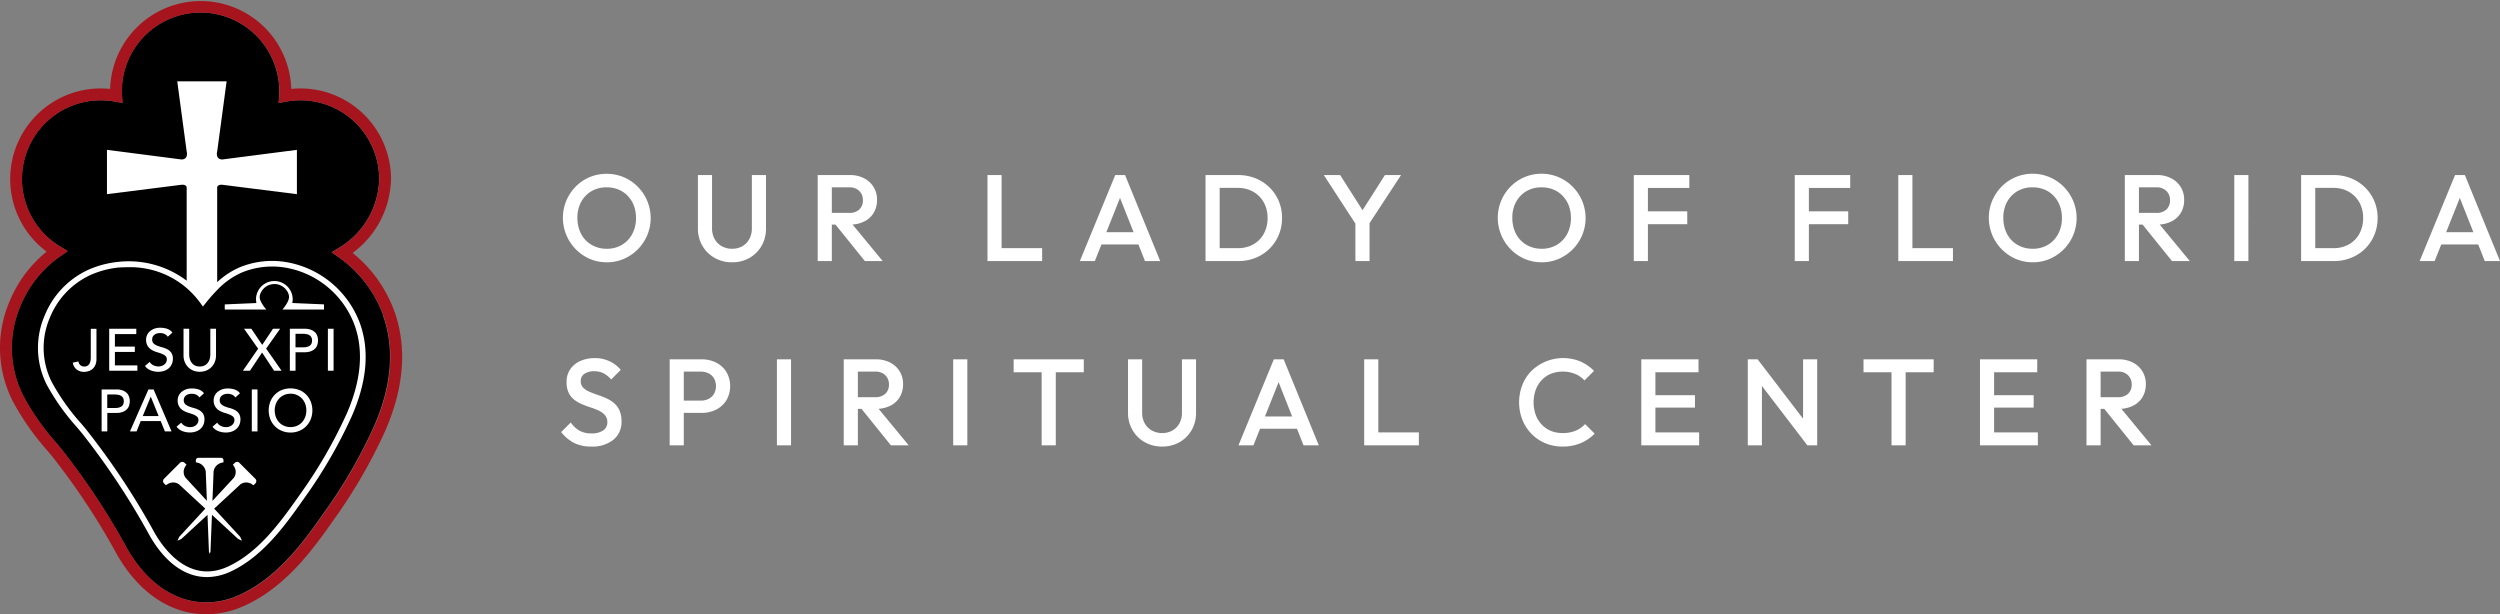
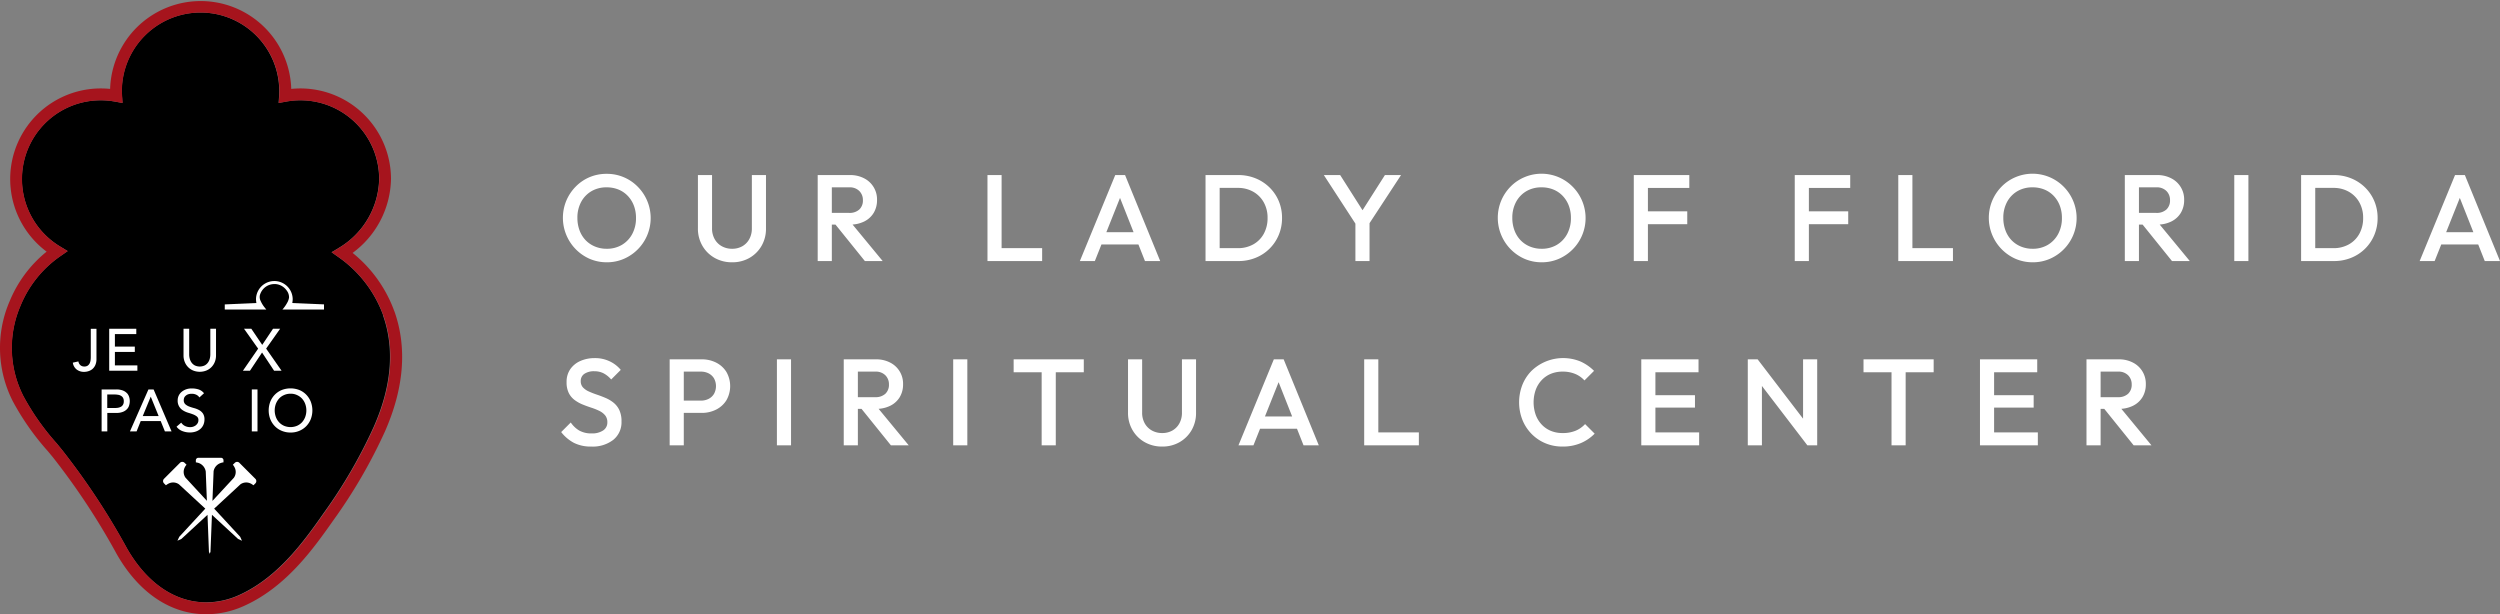
<svg xmlns="http://www.w3.org/2000/svg" width="325.601" height="80" viewBox="0 0 325.601 80">
  <rect x="0" y="0" width="325.601" height="80" fill="#808080" stroke="none" />
  <g id="Group_18" data-name="Group 18" transform="translate(-1268.327 -575.5)">
    <g id="Group_16" data-name="Group 16" transform="translate(168.327 225.5)">
      <path id="Path_15" data-name="Path 15" d="M50.355,41.511A15.831,15.831,0,0,0,44.6,33.985l-.965-.679,1.011-.61a10.7,10.7,0,0,0,5.187-8.931A10.265,10.265,0,0,0,39.579,13.514a9.988,9.988,0,0,0-1.86.17l-.98.178.069-1c.015-.208.015-.417.015-.625a10.255,10.255,0,0,0-20.509,0,5.643,5.643,0,0,0,.023.625l.069,1-.98-.178a10.621,10.621,0,0,0-1.86-.17A10.254,10.254,0,0,0,8.241,32.534l1.019.618-.98.679a14.617,14.617,0,0,0-5.164,6.445,13.834,13.834,0,0,0,.371,11.756,31.576,31.576,0,0,0,4.338,6.16l.679.826a91.975,91.975,0,0,1,8.475,12.844c2.6,4.539,6.268,7.04,10.32,7.04a10.463,10.463,0,0,0,4.392-1c5.1-2.339,8.5-7.179,10.976-10.714a65.147,65.147,0,0,0,6.445-11.115c2.354-5.311,2.763-10.212,1.212-14.573Z" transform="translate(1099.545 349.546)" />
      <path id="Path_16" data-name="Path 16" d="M51.363,40.54a17.316,17.316,0,0,0-5.434-7.6,12.234,12.234,0,0,0,5-9.626A11.808,11.808,0,0,0,39.136,11.517c-.4,0-.8.023-1.2.062a11.8,11.8,0,0,0-23.589,0c-.4-.039-.8-.062-1.2-.062A11.8,11.8,0,0,0,6.076,32.775a16.227,16.227,0,0,0-4.817,6.461,15.308,15.308,0,0,0,.417,13.03,33.377,33.377,0,0,0,4.531,6.461l.679.818a90.777,90.777,0,0,1,8.329,12.636C18.1,77.221,22.239,80,26.871,80a12.04,12.04,0,0,0,5.041-1.142c5.481-2.509,9.016-7.549,11.6-11.223a67.446,67.446,0,0,0,6.6-11.378c2.516-5.681,2.941-10.969,1.258-15.716ZM26.871,78.456c-4.052,0-7.719-2.5-10.32-7.04A92.669,92.669,0,0,0,8.075,58.572L7.4,57.746a31.576,31.576,0,0,1-4.338-6.16A13.833,13.833,0,0,1,2.687,39.83a14.532,14.532,0,0,1,5.164-6.445l.98-.679-1.019-.618a10.254,10.254,0,0,1,5.326-19.02,9.988,9.988,0,0,1,1.86.17l.98.178-.069-1q-.023-.313-.023-.625a10.255,10.255,0,0,1,20.509,0c0,.208,0,.417-.015.625l-.069,1,.98-.178a10.621,10.621,0,0,1,1.86-.17A10.265,10.265,0,0,1,49.4,23.319a10.723,10.723,0,0,1-5.187,8.931l-1.011.61.965.679a15.8,15.8,0,0,1,5.758,7.526c1.552,4.361,1.142,9.263-1.212,14.574A65.665,65.665,0,0,1,42.27,66.754c-2.478,3.535-5.882,8.375-10.976,10.714a10.49,10.49,0,0,1-4.392,1Z" transform="translate(1099.996 350)" fill="#a6141d" />
-       <path id="Path_17" data-name="Path 17" d="M48.36,45.289a12.448,12.448,0,0,0-9.471-8,11.113,11.113,0,0,0-6.159.633,10.224,10.224,0,0,0-2.979,1.953V27.706c-.085-.6.648-.517.648-.517l9.733,1.227V22.643L30.4,23.9c-.942-.054-.648-1.05-.648-1.05l1.227-9.131h-6.43l1.227,9.131s.286,1-.648,1.05l-9.733-1.258v5.773l9.733-1.227s.733-.085.648.517V39.685a12.509,12.509,0,0,0-9.031-2.439,12.786,12.786,0,0,0-3.821,1.034,11.169,11.169,0,0,0-5.642,5.943,10.608,10.608,0,0,0,.278,9.023,29.058,29.058,0,0,0,3.921,5.519c.232.278.463.548.695.834a95.4,95.4,0,0,1,8.791,13.307c2.022,3.527,4.639,5.38,7.448,5.38a7.338,7.338,0,0,0,3.033-.695c4.292-1.968,7.271-6.206,9.664-9.61a62.663,62.663,0,0,0,6.129-10.559c2-4.508,2.377-8.591,1.119-12.134Zm-1.8,11.84A61.922,61.922,0,0,1,40.51,67.557c-2.346,3.327-5.264,7.479-9.363,9.363-5.033,2.3-8.344-2.3-9.54-4.384a96.242,96.242,0,0,0-8.869-13.407c-.224-.278-.463-.563-.695-.834a28.471,28.471,0,0,1-3.821-5.38A9.9,9.9,0,0,1,7.961,44.5a10.4,10.4,0,0,1,5.272-5.55,12.058,12.058,0,0,1,3.589-.973q.648-.046,1.274-.046a11.257,11.257,0,0,1,7.68,2.717,11.814,11.814,0,0,1,1.837,2.015l.286.394.3-.386A21.442,21.442,0,0,1,29.751,40.9,9.867,9.867,0,0,1,33.008,38.6a10.4,10.4,0,0,1,5.758-.594,11.706,11.706,0,0,1,8.9,7.526c1.189,3.358.818,7.255-1.1,11.593Z" transform="translate(1098.536 346.873)" fill="#fff" />
      <path id="Path_18" data-name="Path 18" d="M46.778,49.746a2.39,2.39,0,0,0-4.779,0,2.952,2.952,0,0,0,.054.525l-4.123.178v.672h5.42l-.031-.031c-.108-.131-.216-.263-.317-.4a3.814,3.814,0,0,1-.386-.664,1.172,1.172,0,0,1-.116-.757,1.956,1.956,0,0,1,.355-.718A1.931,1.931,0,0,1,43.528,48a1.973,1.973,0,0,1,.865-.2h.154a1.93,1.93,0,0,1,.842.27,2,2,0,0,1,.625.595,1.41,1.41,0,0,1,.286.9,1.925,1.925,0,0,1-.263.71,4.406,4.406,0,0,1-.394.595,2.078,2.078,0,0,1-.208.247h5.42v-.672l-4.131-.178a2.953,2.953,0,0,0,.054-.525Z" transform="translate(1091.343 339.197)" fill="#fff" />
      <path id="Path_19" data-name="Path 19" d="M37.463,77.906a.42.42,0,0,0-.6,0l-.255.247a2.484,2.484,0,0,1,.162.224.461.461,0,0,0,.046.085,1.3,1.3,0,0,1-.077,1.39L33.95,82.863,34.1,79a1.386,1.386,0,0,1,.957-1.081l.139-.046c.069-.015.131-.023.193-.031v-.27a.328.328,0,0,0-.332-.324H32.121a.328.328,0,0,0-.332.324v.27c.062.008.131.023.208.039a.526.526,0,0,0,.093.023,1.417,1.417,0,0,1,.988,1.135l.147,3.814-2.787-3.019a1.3,1.3,0,0,1-.077-1.367h0l.015-.031s.023-.039.039-.069a1.96,1.96,0,0,1,.162-.216l-.255-.247a.42.42,0,0,0-.6,0l-2.077,2.077a.42.42,0,0,0,0,.6l.247.247a2.646,2.646,0,0,1,.224-.154c.031-.015.054-.031.085-.046a1.3,1.3,0,0,1,1.39.077l3.428,3.166-3.39,3.667-.239.51.517-.232,3.4-3.142.185,4.795.1.286.1-.255.193-4.826,3.4,3.142.51.239-.232-.517-3.39-3.667L37.6,80.7a1.31,1.31,0,0,1,1.374-.077h.008l.023.015.062.039a2.648,2.648,0,0,1,.224.154l.247-.247a.42.42,0,0,0,0-.6l-2.077-2.077Z" transform="translate(1093.719 332.374)" fill="#fff" />
      <path id="Path_20" data-name="Path 20" d="M14.629,59.14a2.945,2.945,0,0,1-.031.456,1.287,1.287,0,0,1-.124.4.822.822,0,0,1-.255.286.755.755,0,0,1-.448.108.724.724,0,0,1-.5-.178.825.825,0,0,1-.255-.486l-.726.162a1.359,1.359,0,0,0,.51.9,1.554,1.554,0,0,0,.973.3,1.818,1.818,0,0,0,.51-.077,1.525,1.525,0,0,0,.525-.263,1.452,1.452,0,0,0,.4-.517,1.913,1.913,0,0,0,.162-.849V55.48h-.741v3.667Z" transform="translate(1097.194 337.344)" fill="#fff" />
      <path id="Path_21" data-name="Path 21" d="M22.1,60.242H19.171V58.489h2.594v-.695H19.171V56.165h2.787V55.47H18.43v5.466H22.1Z" transform="translate(1095.793 337.347)" fill="#fff" />
-       <path id="Path_22" data-name="Path 22" d="M26.962,60.11a1.391,1.391,0,0,1-.355.178,1.317,1.317,0,0,1-.378.054,1.545,1.545,0,0,1-.641-.139,1.25,1.25,0,0,1-.517-.448l-.61.525a1.642,1.642,0,0,0,.749.571,2.716,2.716,0,0,0,1,.185,2.329,2.329,0,0,0,.741-.116,1.755,1.755,0,0,0,.6-.332,1.519,1.519,0,0,0,.4-.533,1.742,1.742,0,0,0,.147-.71,1.355,1.355,0,0,0-.2-.78,1.471,1.471,0,0,0-.5-.448,2.984,2.984,0,0,0-.649-.255,6.405,6.405,0,0,1-.649-.208,1.608,1.608,0,0,1-.5-.3.7.7,0,0,1-.2-.533.9.9,0,0,1,.046-.27.613.613,0,0,1,.178-.27.979.979,0,0,1,.324-.208,1.433,1.433,0,0,1,.517-.077,1.279,1.279,0,0,1,.579.131.962.962,0,0,1,.394.347l.6-.548a1.5,1.5,0,0,0-.718-.5,2.841,2.841,0,0,0-.857-.124,2.106,2.106,0,0,0-.842.147,1.965,1.965,0,0,0-.579.371,1.467,1.467,0,0,0-.332.494,1.389,1.389,0,0,0-.1.51,1.559,1.559,0,0,0,.2.842,1.638,1.638,0,0,0,.5.5,2.737,2.737,0,0,0,.649.293c.232.069.448.139.649.216a1.932,1.932,0,0,1,.5.278.568.568,0,0,1,.2.479.748.748,0,0,1-.1.394,1.011,1.011,0,0,1-.255.286Z" transform="translate(1094.417 337.385)" fill="#fff" />
      <path id="Path_23" data-name="Path 23" d="M31.58,60.481a1.951,1.951,0,0,0,.672.44,2.329,2.329,0,0,0,1.668,0,1.951,1.951,0,0,0,.672-.44,2.043,2.043,0,0,0,.448-.679,2.241,2.241,0,0,0,.162-.865V55.47H34.46v3.351a2.2,2.2,0,0,1-.069.533,1.526,1.526,0,0,1-.232.51,1.261,1.261,0,0,1-.425.378,1.507,1.507,0,0,1-1.3,0,1.261,1.261,0,0,1-.425-.378,1.526,1.526,0,0,1-.232-.51,2.149,2.149,0,0,1-.069-.533V55.47H30.97v3.467a2.213,2.213,0,0,0,.162.865,2.042,2.042,0,0,0,.448.679Z" transform="translate(1092.932 337.347)" fill="#fff" />
      <path id="Path_24" data-name="Path 24" d="M46.024,60.936l-2.007-2.88,1.822-2.587h-.927l-1.405,2.1-1.421-2.1h-.95l1.838,2.594L40.99,60.936h.919l1.575-2.37,1.567,2.37Z" transform="translate(1090.646 337.347)" fill="#fff" />
-       <path id="Path_25" data-name="Path 25" d="M52.23,55.98a1.445,1.445,0,0,0-.533-.363,2.292,2.292,0,0,0-.865-.147H48.91v5.466h.741V58.528h1.181a2.149,2.149,0,0,0,.865-.147,1.444,1.444,0,0,0,.533-.363,1.154,1.154,0,0,0,.27-.494,1.877,1.877,0,0,0,0-1.065,1.345,1.345,0,0,0-.27-.494ZM51.7,57.454a.7.7,0,0,1-.27.27,1.366,1.366,0,0,1-.378.131,2.652,2.652,0,0,1-.432.031h-.973v-1.76h.973a2.727,2.727,0,0,1,.432.039,1,1,0,0,1,.378.131.733.733,0,0,1,.27.263.874.874,0,0,1,.1.448A.855.855,0,0,1,51.7,57.454Z" transform="translate(1088.84 337.347)" fill="#fff" />
-       <rect id="Rectangle_1" data-name="Rectangle 1" width="0.741" height="5.466" transform="translate(1142.704 392.817)" fill="#fff" />
      <path id="Path_26" data-name="Path 26" d="M20.47,66.22a1.445,1.445,0,0,0-.533-.363,2.292,2.292,0,0,0-.865-.147H17.15v5.466h.741V68.768h1.181a2.149,2.149,0,0,0,.865-.147,1.445,1.445,0,0,0,.533-.363,1.154,1.154,0,0,0,.27-.494,1.853,1.853,0,0,0,.077-.533,1.765,1.765,0,0,0-.077-.525,1.345,1.345,0,0,0-.27-.494Zm-.533,1.475a.7.7,0,0,1-.27.27,1.366,1.366,0,0,1-.378.131,2.652,2.652,0,0,1-.432.031h-.973v-1.76h.973a2.727,2.727,0,0,1,.432.039,1,1,0,0,1,.378.131.733.733,0,0,1,.27.263.874.874,0,0,1,.1.448A.855.855,0,0,1,19.937,67.694Z" transform="translate(1096.085 335.011)" fill="#fff" />
      <path id="Path_27" data-name="Path 27" d="M27.35,71.176,25.011,65.71h-.672L21.93,71.176h.865l.54-1.351h2.6l.548,1.351h.865Zm-3.752-2,1.035-2.509h.015l1.019,2.509Z" transform="translate(1094.994 335.011)" fill="#fff" />
      <path id="Path_28" data-name="Path 28" d="M32.292,70.35a1.391,1.391,0,0,1-.355.178,1.317,1.317,0,0,1-.378.054,1.545,1.545,0,0,1-.641-.139,1.25,1.25,0,0,1-.517-.448l-.61.525a1.642,1.642,0,0,0,.749.571,2.716,2.716,0,0,0,1,.185,2.329,2.329,0,0,0,.741-.116,1.755,1.755,0,0,0,.6-.332,1.519,1.519,0,0,0,.4-.533,1.742,1.742,0,0,0,.147-.71,1.355,1.355,0,0,0-.2-.78,1.471,1.471,0,0,0-.5-.448,2.984,2.984,0,0,0-.649-.255,6.4,6.4,0,0,1-.649-.208,1.608,1.608,0,0,1-.5-.3.7.7,0,0,1-.2-.533.9.9,0,0,1,.046-.27.613.613,0,0,1,.178-.27.979.979,0,0,1,.324-.208,1.433,1.433,0,0,1,.517-.077,1.279,1.279,0,0,1,.579.131.961.961,0,0,1,.394.347l.6-.548a1.5,1.5,0,0,0-.718-.5,2.841,2.841,0,0,0-.857-.124,2.106,2.106,0,0,0-.842.147,1.965,1.965,0,0,0-.579.371,1.467,1.467,0,0,0-.332.494,1.389,1.389,0,0,0-.1.51,1.447,1.447,0,0,0,.7,1.343,2.736,2.736,0,0,0,.649.293c.232.069.448.139.649.216a1.932,1.932,0,0,1,.5.278.568.568,0,0,1,.2.479.748.748,0,0,1-.1.394,1.011,1.011,0,0,1-.255.286Z" transform="translate(1093.202 335.05)" fill="#fff" />
-       <path id="Path_29" data-name="Path 29" d="M36.014,67.061a1.447,1.447,0,0,0,.7,1.343,2.737,2.737,0,0,0,.649.293c.232.069.448.139.649.216a1.932,1.932,0,0,1,.5.278.568.568,0,0,1,.2.479.748.748,0,0,1-.1.394,1.011,1.011,0,0,1-.255.286,1.391,1.391,0,0,1-.355.178,1.317,1.317,0,0,1-.378.054,1.545,1.545,0,0,1-.641-.139A1.25,1.25,0,0,1,36.47,70l-.61.525a1.642,1.642,0,0,0,.749.571,2.715,2.715,0,0,0,1,.185,2.329,2.329,0,0,0,.741-.116,1.755,1.755,0,0,0,.6-.332,1.519,1.519,0,0,0,.4-.533,1.742,1.742,0,0,0,.147-.71,1.355,1.355,0,0,0-.2-.78,1.471,1.471,0,0,0-.5-.448,2.984,2.984,0,0,0-.649-.255,6.405,6.405,0,0,1-.649-.208,1.608,1.608,0,0,1-.5-.3.7.7,0,0,1-.2-.533.9.9,0,0,1,.046-.27.613.613,0,0,1,.178-.27.979.979,0,0,1,.324-.208,1.433,1.433,0,0,1,.517-.077,1.279,1.279,0,0,1,.579.131.961.961,0,0,1,.394.347l.6-.548a1.5,1.5,0,0,0-.718-.5,2.841,2.841,0,0,0-.857-.124,2.106,2.106,0,0,0-.842.147,1.965,1.965,0,0,0-.579.371,1.467,1.467,0,0,0-.332.494,1.389,1.389,0,0,0-.1.51Z" transform="translate(1091.817 335.05)" fill="#fff" />
      <rect id="Rectangle_2" data-name="Rectangle 2" width="0.741" height="5.466" transform="translate(1132.795 400.721)" fill="#fff" />
      <path id="Path_30" data-name="Path 30" d="M50.233,66.356a2.666,2.666,0,0,0-.9-.61,3.169,3.169,0,0,0-2.3,0,2.707,2.707,0,0,0-.9.61,2.758,2.758,0,0,0-.587.911,3.194,3.194,0,0,0,0,2.27,2.8,2.8,0,0,0,.587.911,2.666,2.666,0,0,0,.9.61,2.939,2.939,0,0,0,1.15.224,2.807,2.807,0,0,0,1.15-.224,2.706,2.706,0,0,0,.9-.61,2.8,2.8,0,0,0,.587-.911,3.194,3.194,0,0,0,0-2.27A2.8,2.8,0,0,0,50.233,66.356ZM50.1,69.244a2.252,2.252,0,0,1-.417.695,1.986,1.986,0,0,1-.649.463,2.208,2.208,0,0,1-1.7,0,1.986,1.986,0,0,1-.649-.463,2.085,2.085,0,0,1-.417-.695,2.487,2.487,0,0,1,0-1.683,2.252,2.252,0,0,1,.417-.695,1.879,1.879,0,0,1,.649-.463,2.013,2.013,0,0,1,.849-.178,1.9,1.9,0,0,1,.849.178,1.986,1.986,0,0,1,.649.463,2.085,2.085,0,0,1,.417.695,2.487,2.487,0,0,1,0,1.683Z" transform="translate(1089.656 335.052)" fill="#fff" />
    </g>
    <path id="Path_35" data-name="Path 35" d="M6.368,16.16a5.6,5.6,0,0,1-2.24-.448A5.838,5.838,0,0,1,1.08,8.144,5.848,5.848,0,0,1,2.3,6.312,5.556,5.556,0,0,1,4.1,5.08a5.631,5.631,0,0,1,2.232-.44,5.6,5.6,0,0,1,4.048,1.672,5.787,5.787,0,0,1-1.8,9.4A5.5,5.5,0,0,1,6.368,16.16ZM6.336,14.4a3.806,3.806,0,0,0,1.992-.512,3.617,3.617,0,0,0,1.344-1.416,4.327,4.327,0,0,0,.488-2.088,4.445,4.445,0,0,0-.28-1.608,3.763,3.763,0,0,0-.792-1.264A3.5,3.5,0,0,0,7.88,6.688,4,4,0,0,0,6.336,6.4a3.821,3.821,0,0,0-1.976.5A3.574,3.574,0,0,0,3.016,8.3a4.281,4.281,0,0,0-.488,2.08,4.575,4.575,0,0,0,.28,1.624,3.708,3.708,0,0,0,.784,1.272A3.55,3.55,0,0,0,4.8,14.1,3.923,3.923,0,0,0,6.336,14.4Zm16.341,1.76a4.518,4.518,0,0,1-2.282-.575,4.237,4.237,0,0,1-1.589-1.577,4.423,4.423,0,0,1-.582-2.264V4.8h1.84v6.928a2.813,2.813,0,0,0,.344,1.418,2.385,2.385,0,0,0,.937.928,2.715,2.715,0,0,0,1.33.326A2.642,2.642,0,0,0,24,14.074a2.372,2.372,0,0,0,.912-.927,2.825,2.825,0,0,0,.337-1.4V4.8h1.84v6.96a4.423,4.423,0,0,1-.574,2.256,4.23,4.23,0,0,1-1.568,1.569A4.443,4.443,0,0,1,22.677,16.16Zm12.411-4.912V9.728H37.92a1.862,1.862,0,0,0,1.32-.44,1.591,1.591,0,0,0,.472-1.224,1.638,1.638,0,0,0-.464-1.184,1.74,1.74,0,0,0-1.312-.48H35.088V4.8h2.928a3.905,3.905,0,0,1,1.856.424,3.068,3.068,0,0,1,1.68,2.808,3.188,3.188,0,0,1-.44,1.7,2.975,2.975,0,0,1-1.24,1.12,4.1,4.1,0,0,1-1.856.4ZM33.824,16V4.8h1.84V16Zm6.144,0-3.92-4.864,1.712-.624L42.288,16Zm15.968,0V4.8h1.84V16ZM57.2,16V14.32h5.856V16Zm10.768,0L72.576,4.8h1.28L78.432,16H76.448L72.864,6.928h.672L69.92,16Zm2.272-2.16v-1.6h5.936v1.6ZM85.6,16V14.32h2.944a4.023,4.023,0,0,0,2.024-.5,3.5,3.5,0,0,0,1.36-1.384,4.2,4.2,0,0,0,.488-2.056,4.067,4.067,0,0,0-.5-2.032,3.57,3.57,0,0,0-1.368-1.376,3.99,3.99,0,0,0-2.008-.5H85.6V4.8h2.992a5.919,5.919,0,0,1,2.256.424,5.573,5.573,0,0,1,1.816,1.184,5.438,5.438,0,0,1,1.208,1.776A5.6,5.6,0,0,1,94.3,10.4a5.622,5.622,0,0,1-.432,2.208,5.44,5.44,0,0,1-3.008,2.968,5.876,5.876,0,0,1-2.24.424Zm-1.264,0V4.8h1.84V16Zm19.776-4.48L99.744,4.8h2.128l3.408,5.36h-.992L107.7,4.8h2.1l-4.4,6.72ZM103.856,16V10.368h1.84V16Zm24.272.16a5.6,5.6,0,0,1-2.24-.448,5.838,5.838,0,0,1-3.048-7.568,5.848,5.848,0,0,1,1.216-1.832,5.556,5.556,0,0,1,1.808-1.232,5.7,5.7,0,0,1,6.28,1.232,5.787,5.787,0,0,1-1.8,9.4A5.5,5.5,0,0,1,128.128,16.16ZM128.1,14.4a3.806,3.806,0,0,0,1.992-.512,3.617,3.617,0,0,0,1.344-1.416,4.327,4.327,0,0,0,.488-2.088,4.445,4.445,0,0,0-.28-1.608,3.763,3.763,0,0,0-.792-1.264,3.5,3.5,0,0,0-1.208-.824A4,4,0,0,0,128.1,6.4a3.821,3.821,0,0,0-1.976.5,3.574,3.574,0,0,0-1.344,1.4,4.281,4.281,0,0,0-.488,2.08,4.575,4.575,0,0,0,.28,1.624,3.708,3.708,0,0,0,.784,1.272,3.55,3.55,0,0,0,1.208.824A3.923,3.923,0,0,0,128.1,14.4ZM140.112,16V4.8h1.84V16Zm1.264-4.8V9.52h5.7V11.2Zm0-4.72V4.8h5.968V6.48Zm19.7,9.52V4.8h1.84V16Zm1.264-4.8V9.52h5.7V11.2Zm0-4.72V4.8H168.3V6.48ZM174.56,16V4.8h1.84V16Zm1.264,0V14.32h5.856V16Zm16.256.16a5.6,5.6,0,0,1-2.24-.448,5.838,5.838,0,0,1-3.048-7.568,5.848,5.848,0,0,1,1.216-1.832,5.556,5.556,0,0,1,1.808-1.232,5.7,5.7,0,0,1,6.28,1.232,5.787,5.787,0,0,1-1.8,9.4A5.5,5.5,0,0,1,192.08,16.16Zm-.032-1.76a3.806,3.806,0,0,0,1.992-.512,3.617,3.617,0,0,0,1.344-1.416,4.327,4.327,0,0,0,.488-2.088,4.445,4.445,0,0,0-.28-1.608,3.763,3.763,0,0,0-.792-1.264,3.5,3.5,0,0,0-1.208-.824,4,4,0,0,0-1.544-.288,3.821,3.821,0,0,0-1.976.5,3.574,3.574,0,0,0-1.344,1.4,4.281,4.281,0,0,0-.488,2.08,4.575,4.575,0,0,0,.28,1.624,3.708,3.708,0,0,0,.784,1.272,3.55,3.55,0,0,0,1.208.824A3.923,3.923,0,0,0,192.048,14.4Zm13.28-3.152V9.728h2.832a1.862,1.862,0,0,0,1.32-.44,1.591,1.591,0,0,0,.472-1.224,1.638,1.638,0,0,0-.464-1.184,1.74,1.74,0,0,0-1.312-.48h-2.848V4.8h2.928a3.905,3.905,0,0,1,1.856.424,3.068,3.068,0,0,1,1.68,2.808,3.188,3.188,0,0,1-.44,1.7,2.975,2.975,0,0,1-1.24,1.12,4.1,4.1,0,0,1-1.856.4ZM204.064,16V4.8h1.84V16Zm6.144,0-3.92-4.864L208,10.512,212.528,16Zm8.112,0V4.8h1.84V16Zm9.968,0V14.32h2.944a4.023,4.023,0,0,0,2.024-.5,3.5,3.5,0,0,0,1.36-1.384,4.2,4.2,0,0,0,.488-2.056,4.067,4.067,0,0,0-.5-2.032,3.57,3.57,0,0,0-1.368-1.376,3.99,3.99,0,0,0-2.008-.5h-2.944V4.8h2.992a5.919,5.919,0,0,1,2.256.424,5.573,5.573,0,0,1,1.816,1.184,5.438,5.438,0,0,1,1.208,1.776,5.6,5.6,0,0,1,.432,2.216,5.622,5.622,0,0,1-.432,2.208,5.44,5.44,0,0,1-3.008,2.968,5.876,5.876,0,0,1-2.24.424Zm-1.264,0V4.8h1.84V16Zm15.44,0,4.608-11.2h1.28L252.928,16h-1.984L247.36,6.928h.672L244.416,16Zm2.272-2.16v-1.6h5.936v1.6ZM4.336,40.16a4.863,4.863,0,0,1-2.256-.48A5.151,5.151,0,0,1,.416,38.272l1.248-1.248a3.49,3.49,0,0,0,1.1,1.048,3.186,3.186,0,0,0,1.632.376,2.548,2.548,0,0,0,1.48-.384,1.218,1.218,0,0,0,.552-1.056,1.394,1.394,0,0,0-.288-.912,2.239,2.239,0,0,0-.76-.584,7.822,7.822,0,0,0-1.04-.416q-.568-.184-1.136-.416a4.71,4.71,0,0,1-1.04-.584,2.6,2.6,0,0,1-.76-.912A3.1,3.1,0,0,1,1.12,31.76a2.866,2.866,0,0,1,.488-1.688,3.108,3.108,0,0,1,1.32-1.064,4.54,4.54,0,0,1,1.856-.368,4.392,4.392,0,0,1,1.976.432,4.168,4.168,0,0,1,1.416,1.1L6.928,31.424a3.422,3.422,0,0,0-1-.808,2.6,2.6,0,0,0-1.192-.264,2.215,2.215,0,0,0-1.3.336,1.092,1.092,0,0,0-.472.944,1.167,1.167,0,0,0,.288.824,2.346,2.346,0,0,0,.76.528,10.864,10.864,0,0,0,1.04.408q.568.192,1.136.432a4.423,4.423,0,0,1,1.04.616,2.756,2.756,0,0,1,.76.968A3.394,3.394,0,0,1,8.272,36.9,2.931,2.931,0,0,1,7.208,39.28,4.368,4.368,0,0,1,4.336,40.16Zm11.472-4.384v-1.6h2.8a2.176,2.176,0,0,0,1.012-.229,1.727,1.727,0,0,0,.7-.652,2.108,2.108,0,0,0,0-2.014,1.727,1.727,0,0,0-.7-.652,2.176,2.176,0,0,0-1.012-.229h-2.8V28.8h2.9a4.085,4.085,0,0,1,1.9.432,3.329,3.329,0,0,1,1.328,1.213,3.719,3.719,0,0,1,0,3.683A3.322,3.322,0,0,1,20.6,35.344a4.085,4.085,0,0,1-1.9.432ZM14.544,40V28.8h1.84V40Zm13.968,0V28.8h1.84V40Zm9.968-4.752v-1.52h2.832a1.862,1.862,0,0,0,1.32-.44,1.591,1.591,0,0,0,.472-1.224,1.638,1.638,0,0,0-.464-1.184,1.74,1.74,0,0,0-1.312-.48H38.48V28.8h2.928a3.905,3.905,0,0,1,1.856.424,3.068,3.068,0,0,1,1.68,2.808,3.188,3.188,0,0,1-.44,1.7,2.975,2.975,0,0,1-1.24,1.12,4.1,4.1,0,0,1-1.856.4ZM37.216,40V28.8h1.84V40Zm6.144,0-3.92-4.864,1.712-.624L45.68,40Zm8.112,0V28.8h1.84V40Zm11.52,0V29.12h1.84V40Zm-3.648-9.52V28.8H68.48v1.68Zm19.349,9.68a4.518,4.518,0,0,1-2.282-.575,4.237,4.237,0,0,1-1.589-1.577,4.423,4.423,0,0,1-.582-2.264V28.8h1.84v6.928a2.813,2.813,0,0,0,.343,1.418,2.385,2.385,0,0,0,.937.928,2.715,2.715,0,0,0,1.33.326,2.642,2.642,0,0,0,1.325-.326,2.372,2.372,0,0,0,.912-.927,2.825,2.825,0,0,0,.337-1.4V28.8H83.1v6.96a4.423,4.423,0,0,1-.574,2.256,4.23,4.23,0,0,1-1.568,1.569A4.443,4.443,0,0,1,78.693,40.16ZM88.624,40l4.608-11.2h1.28L99.088,40H97.1L93.52,30.928h.672L90.576,40ZM90.9,37.84v-1.6h5.936v1.6Zm14.1,2.16V28.8h1.84V40Zm1.264,0V38.32h5.856V40Zm24.56.16a5.672,5.672,0,0,1-2.248-.44,5.467,5.467,0,0,1-1.8-1.232,5.563,5.563,0,0,1-1.184-1.84,6.282,6.282,0,0,1,0-4.5,5.475,5.475,0,0,1,1.184-1.832,5.932,5.932,0,0,1,6.4-1.232,5.907,5.907,0,0,1,1.76,1.216l-1.248,1.248a3.438,3.438,0,0,0-1.208-.848,4.19,4.19,0,0,0-1.656-.3,3.9,3.9,0,0,0-1.52.288,3.44,3.44,0,0,0-1.192.824,3.71,3.71,0,0,0-.776,1.272,4.936,4.936,0,0,0,0,3.232,3.71,3.71,0,0,0,.776,1.272,3.44,3.44,0,0,0,1.192.824,3.9,3.9,0,0,0,1.52.288,4.318,4.318,0,0,0,1.736-.312,3.527,3.527,0,0,0,1.208-.856l1.248,1.248a5.609,5.609,0,0,1-1.808,1.232A5.977,5.977,0,0,1,130.816,40.16ZM141.088,40V28.8h1.84V40Zm1.264,0V38.32h6.272V40Zm0-4.912V33.472h5.728v1.616Zm0-4.608V28.8h6.192v1.68ZM154.96,40V28.8h1.28l.56,2.112V40Zm7.76,0-6.7-8.752.224-2.448,6.7,8.752Zm0,0-.56-1.968V28.8H164V40Zm10.96,0V29.12h1.84V40Zm-3.648-9.52V28.8h9.136v1.68ZM185.2,40V28.8h1.84V40Zm1.264,0V38.32h6.272V40Zm0-4.912V33.472h5.728v1.616Zm0-4.608V28.8h6.192v1.68Zm13.872,4.768v-1.52h2.832a1.862,1.862,0,0,0,1.32-.44,1.591,1.591,0,0,0,.472-1.224,1.638,1.638,0,0,0-.464-1.184,1.74,1.74,0,0,0-1.312-.48h-2.848V28.8h2.928a3.905,3.905,0,0,1,1.856.424,3.068,3.068,0,0,1,1.68,2.808,3.188,3.188,0,0,1-.44,1.7,2.975,2.975,0,0,1-1.24,1.12,4.1,4.1,0,0,1-1.856.4ZM199.072,40V28.8h1.84V40Zm6.144,0-3.92-4.864,1.712-.624L207.536,40Z" transform="translate(1341 593.5)" fill="#fff" />
  </g>
</svg>